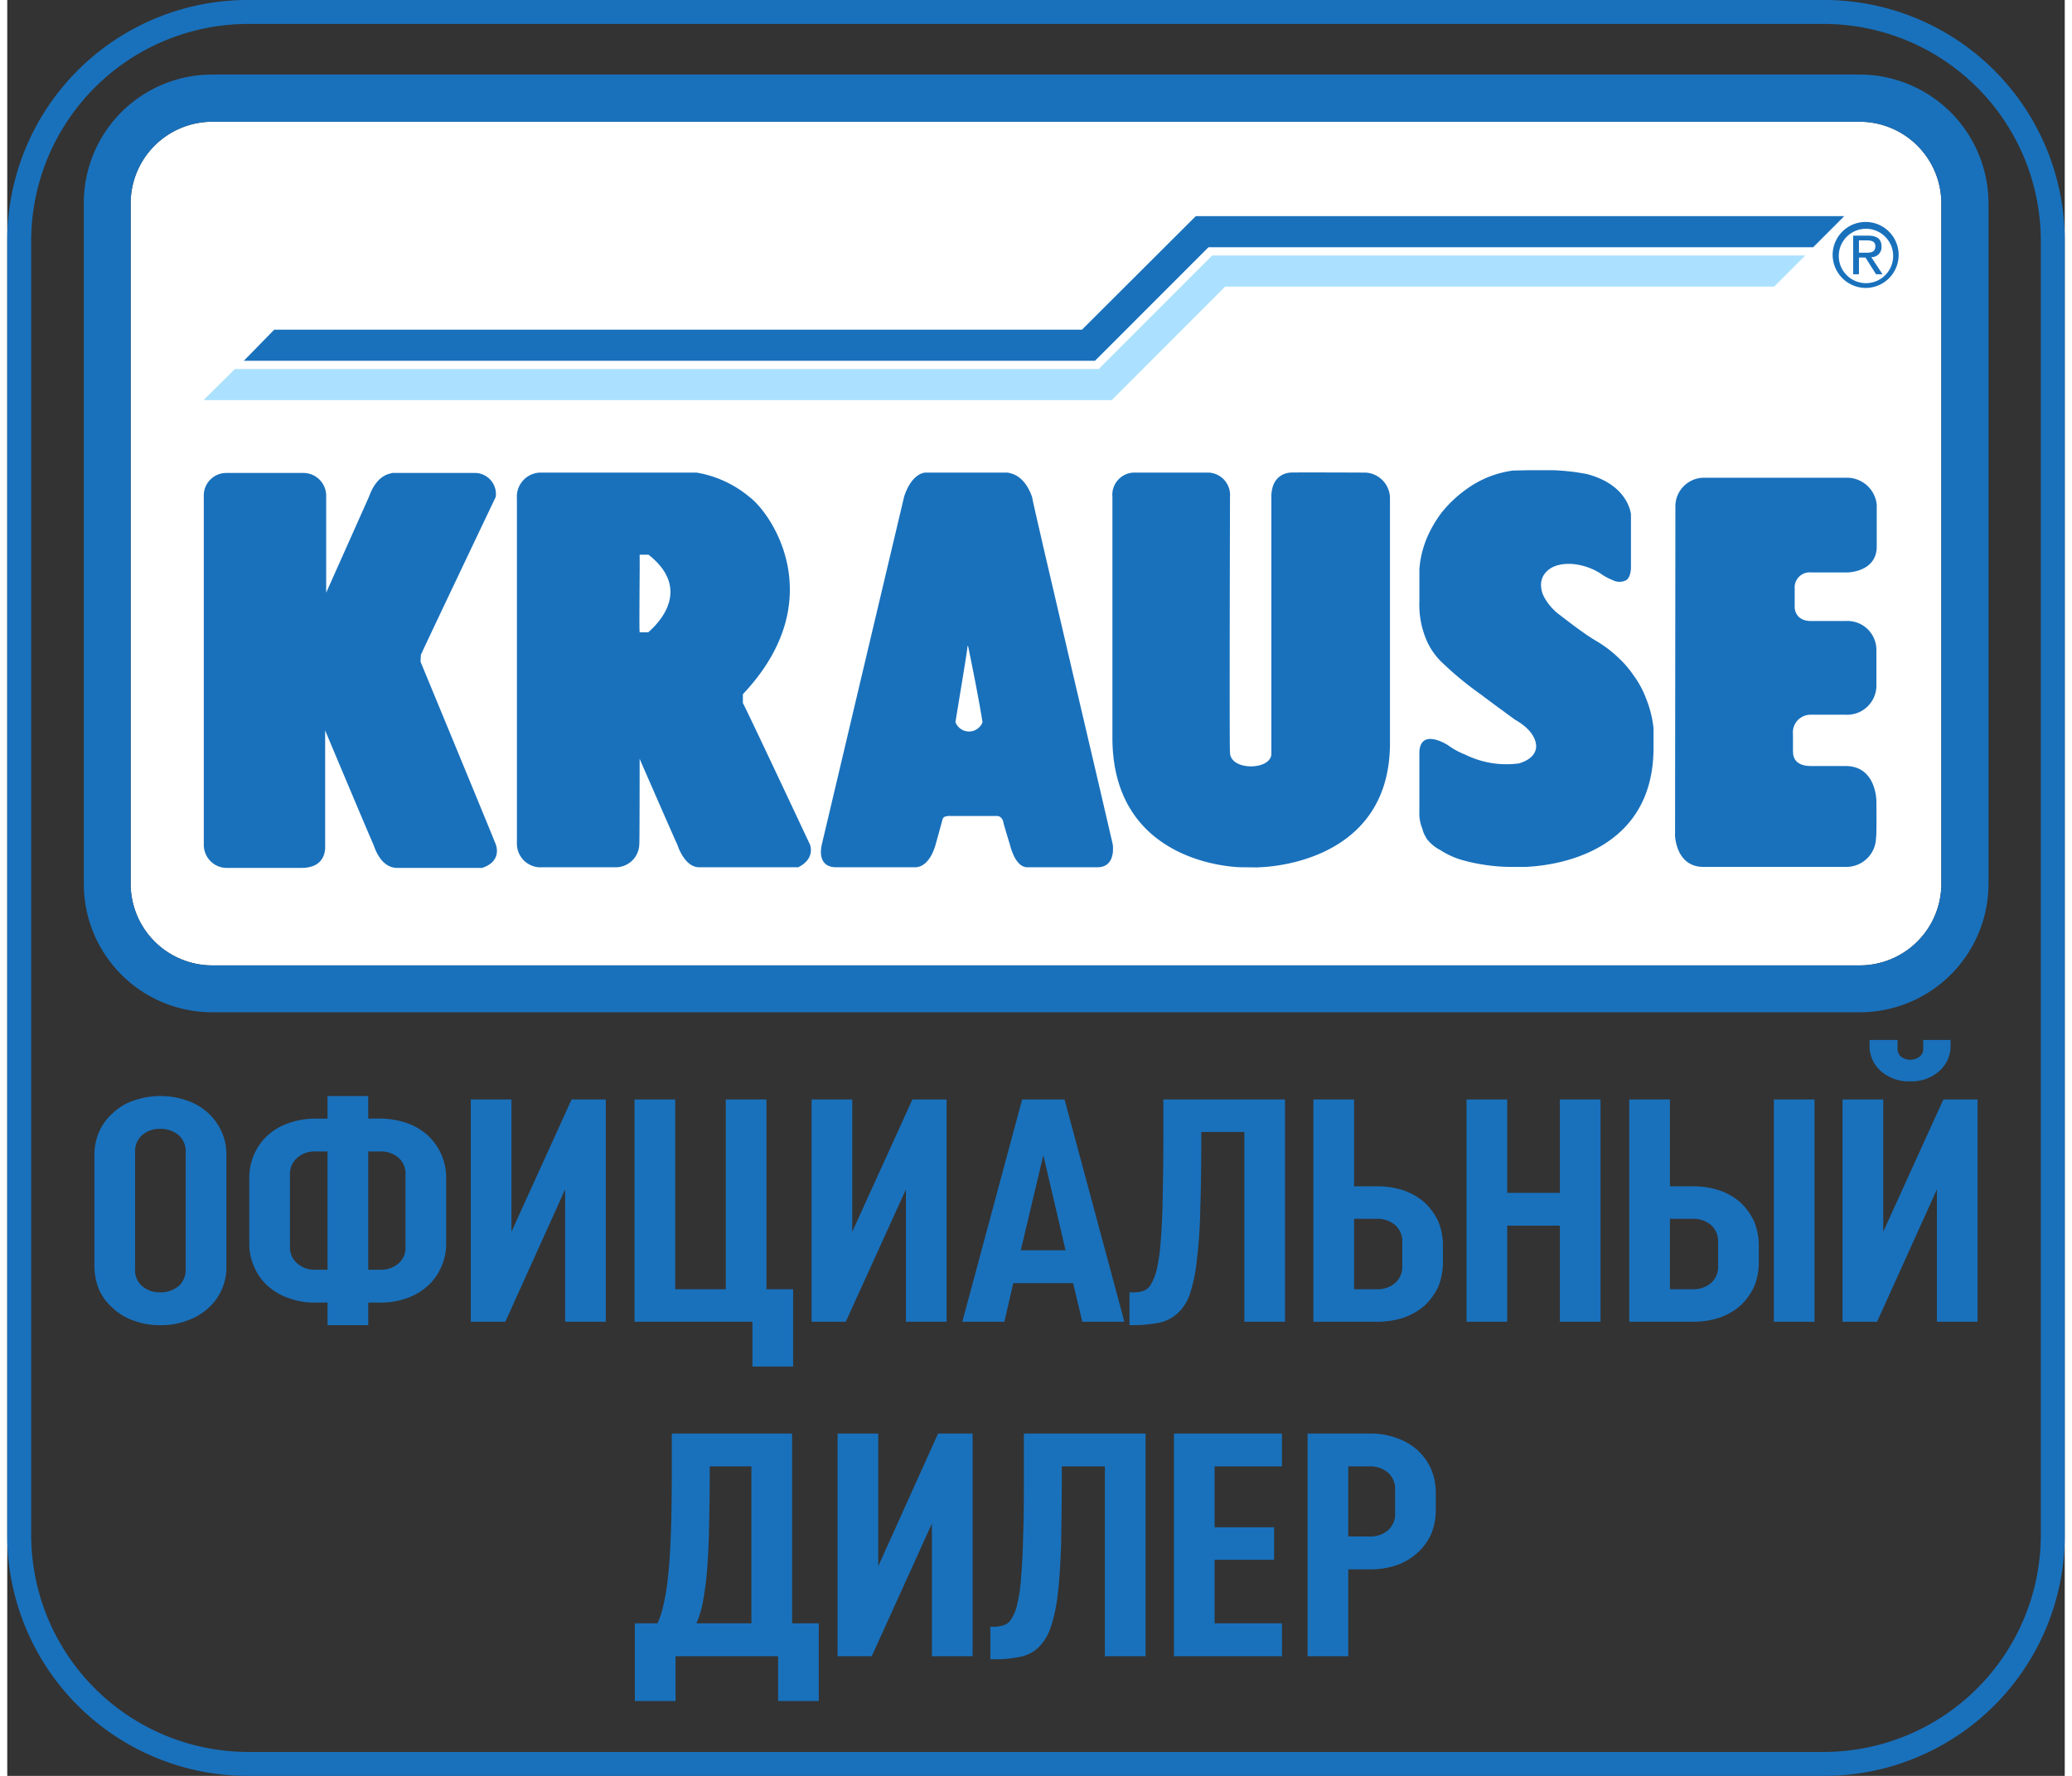
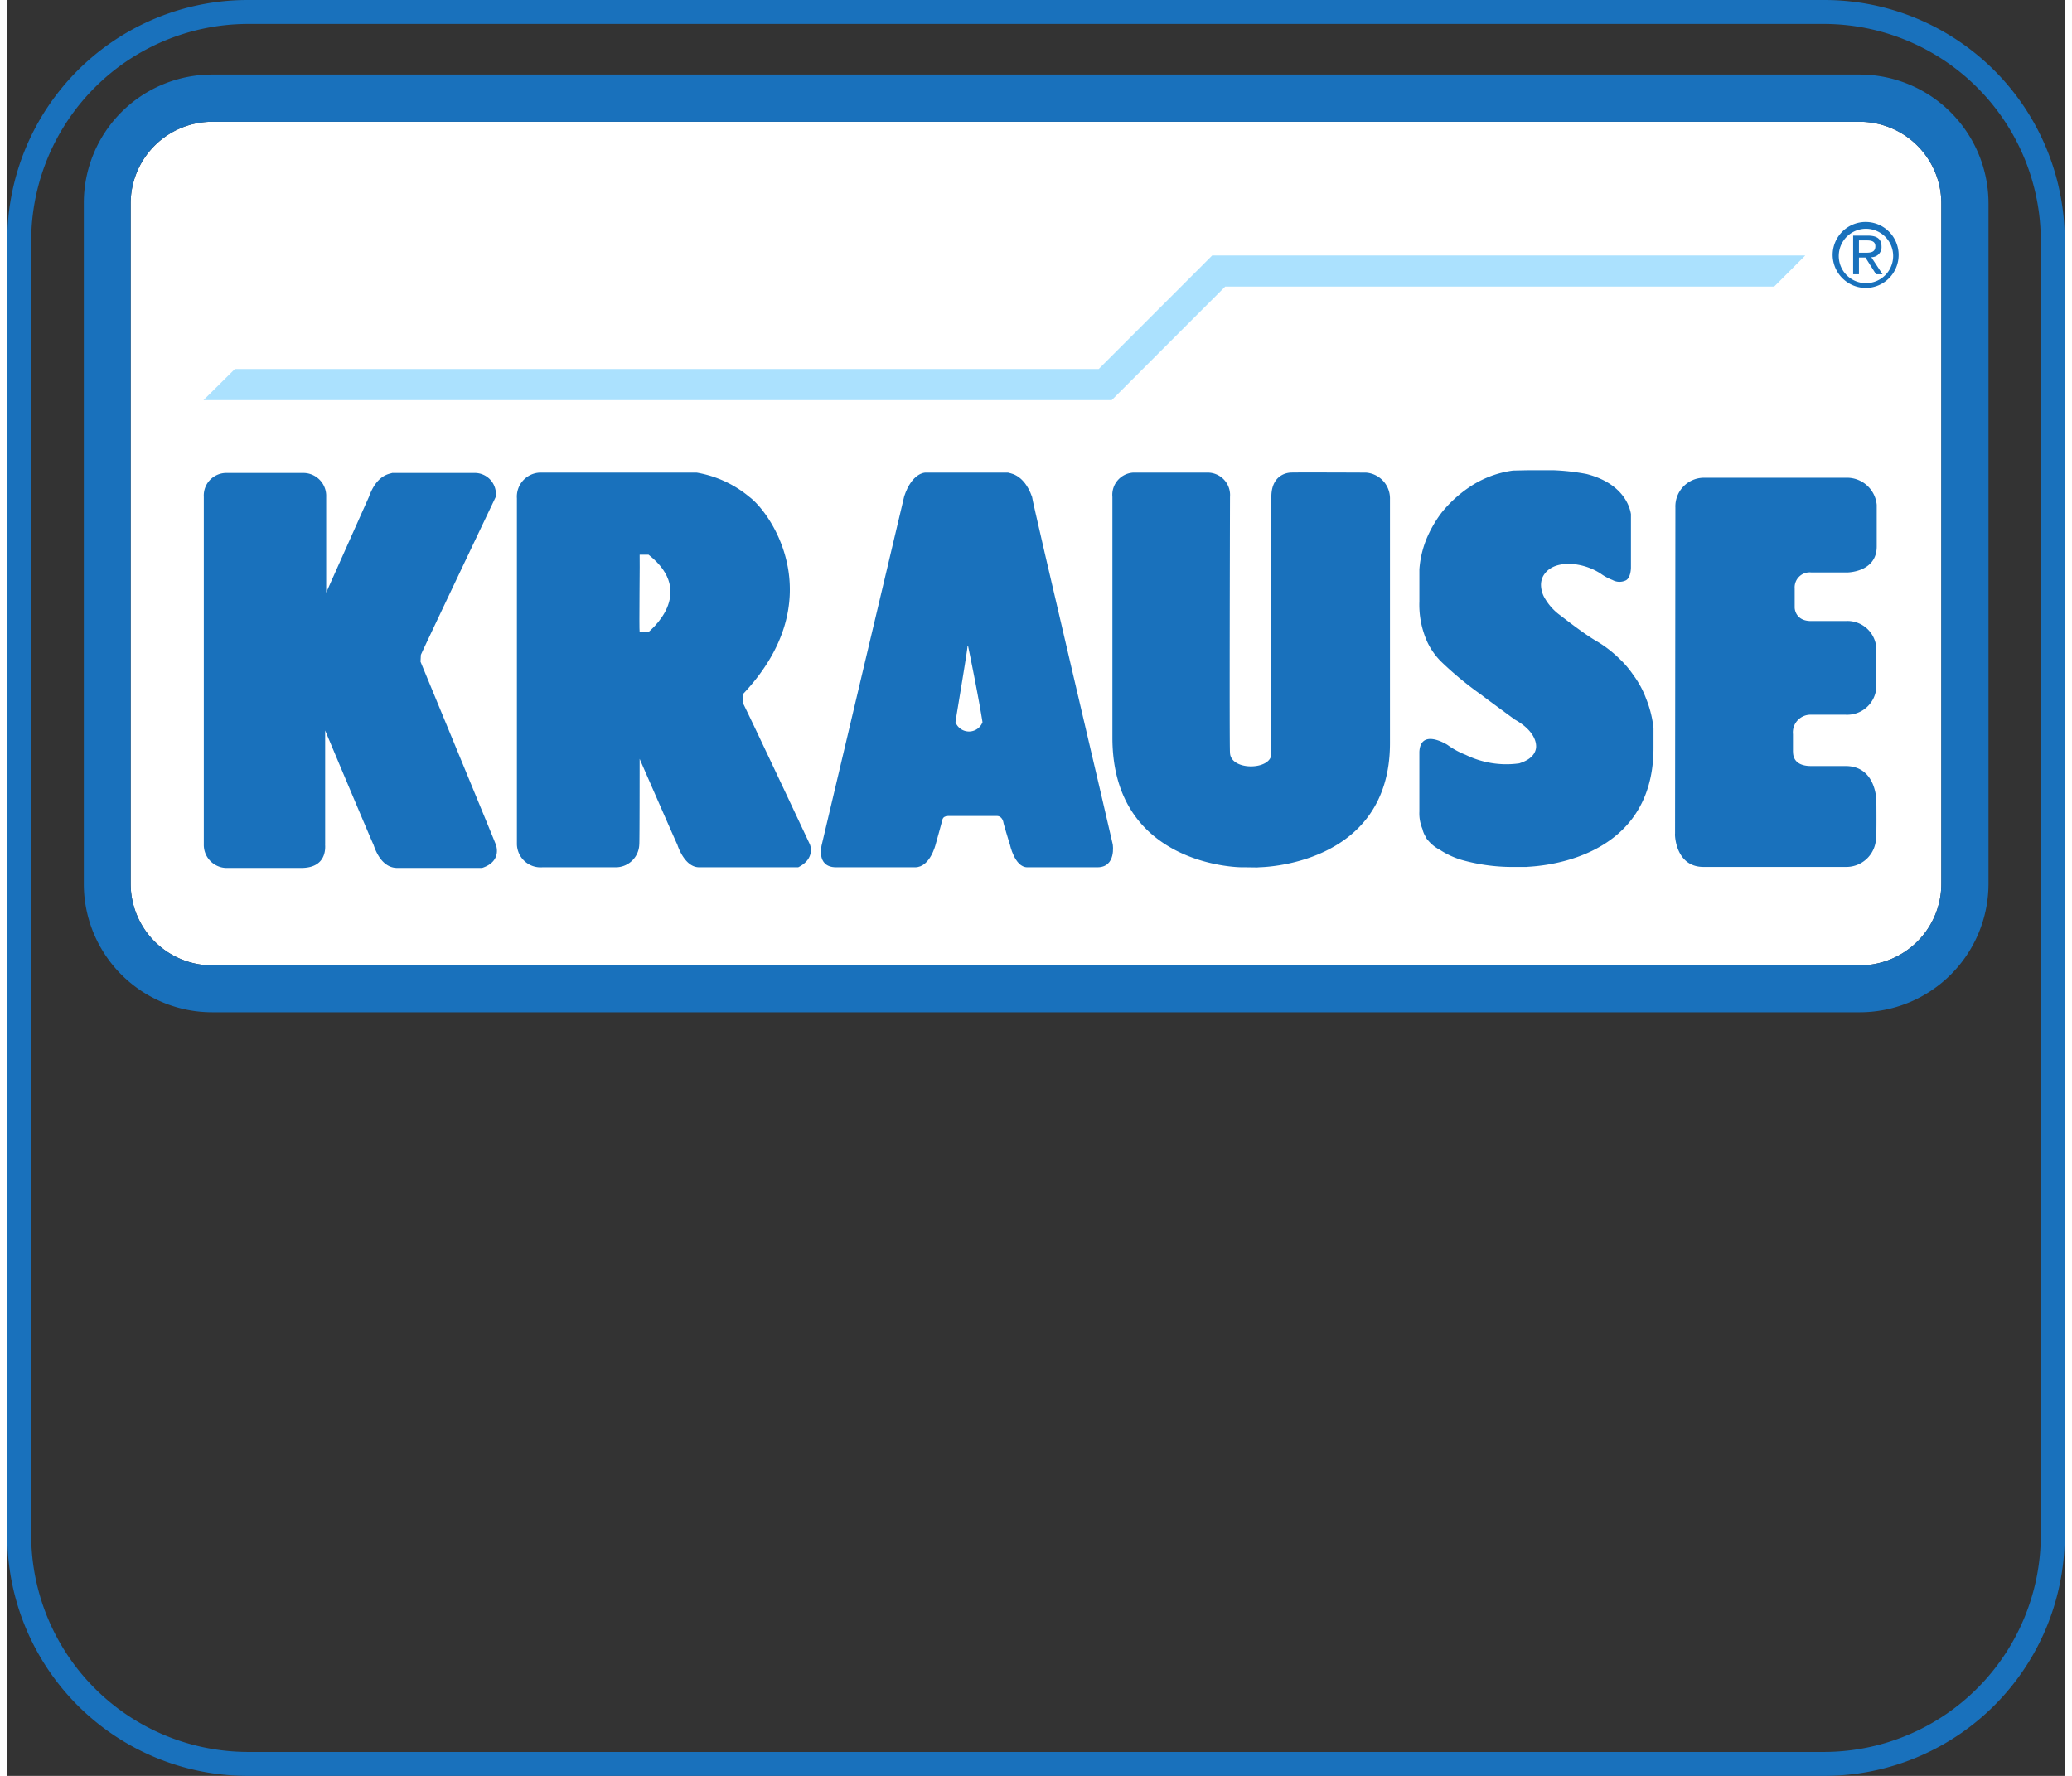
<svg xmlns="http://www.w3.org/2000/svg" id="Слой_1" data-name="Слой 1" width="70px" height="60px" viewBox="0 0 171.887 148.371">
  <rect x="0" y="0" width="171.887" height="148.371" fill="#333333" stroke="none" />
  <defs>
    <style>
      .cls-1 {
        fill: #fff;
      }

      .cls-2, .cls-3 {
        fill: #1971bc;
      }

      .cls-2 {
        fill-rule: evenodd;
      }

      .cls-4 {
        fill: #abe1fe;
      }
    </style>
  </defs>
  <title>krause_logo</title>
  <g>
    <path class="cls-1" d="M17.134,10.171H154.749A6.829,6.829,0,0,1,161.578,17V73.832a6.825,6.825,0,0,1-6.825,6.825H17.134a6.825,6.825,0,0,1-6.825-6.825V16.997A6.825,6.825,0,0,1,17.134,10.171Z" />
    <path class="cls-2" d="M17.134,6.229h137.618A10.777,10.777,0,0,1,165.518,17V73.829a10.752,10.752,0,0,1-10.766,10.743H17.134A10.722,10.722,0,0,1,6.397,73.857V16.943A10.722,10.722,0,0,1,17.134,6.229Zm0,3.943h137.618A6.827,6.827,0,0,1,161.578,17V73.829a6.827,6.827,0,0,1-6.825,6.829H17.134a6.827,6.827,0,0,1-6.825-6.829V17a6.827,6.827,0,0,1,6.825-6.829Z" />
-     <polygon class="cls-3" points="153.467 18.057 99.294 18.057 89.784 27.543 22.303 27.543 19.762 30.143 90.87 30.143 100.351 20.657 150.869 20.657 153.467 18.057" />
    <polygon class="cls-4" points="150.212 21.343 100.665 21.343 91.184 30.829 19.019 30.829 16.392 33.429 92.269 33.429 101.75 23.943 147.613 23.943 150.212 21.343" />
    <path class="cls-2" d="M154.695,20.086h.685c.314,0,.685.057.685.486,0,.514-.4.543-.828.543h-.543Zm-.485,2.829h.485v-1.4h.543l.885,1.4h.543l-.942-1.429A.833.833,0,0,0,156.58,20.6c0-.629-.371-.914-1.142-.914h-1.228Zm-1.199-1.629a2.272,2.272,0,1,1,2.285,2.371,2.269,2.269,0,0,1-2.285-2.371Zm-.514,0a2.779,2.779,0,0,0,2.799,2.771,2.757,2.757,0,1,0-2.799-2.771Z" />
    <path class="cls-3" d="M18.305,39.514h6.483a1.914,1.914,0,0,1,1.856,2v8l3.57-8c.685-1.914,1.771-1.914,1.942-2h6.968a1.766,1.766,0,0,1,1.685,2s-6.283,13.2-6.254,13.2l-.029.571s6.283,15.2,6.283,15.257c0,0,.6,1.4-1.142,1.971H32.584c-1.456,0-1.942-1.857-1.999-1.971-.057-.057-4.027-9.514-4.027-9.514v9.514c-.029,0,.314,1.971-1.999,1.971H18.419a1.926,1.926,0,0,1-1.999-1.971V41.514a1.884,1.884,0,0,1,1.885-2Z" />
    <path class="cls-3" d="M44.464,39.486H57.6a9.293,9.293,0,0,1,4.398,2.029C63.911,42.943,68.823,50.2,61.455,58v.743c.057,0,5.597,11.8,5.597,11.8s.514,1.171-.971,1.914H57.8c-1.257,0-1.828-1.914-1.828-1.914-.029,0-3.141-7.143-3.141-7.143s0,7.143-.029,7.143a1.97,1.97,0,0,1-2.056,1.914h-6.026a1.977,1.977,0,0,1-2.142-1.914V41.629a2.009,2.009,0,0,1,1.885-2.143Z" />
    <path class="cls-1" d="M52.831,52.829h.714c0-.029,4.169-3.229.029-6.486h-.742c.029.2-.057,6.286,0,6.486Z" />
    <path class="cls-3" d="M76.677,39.486H83.616c0,.057,1.285,0,1.999,2.029,0,.343,6.768,29.029,6.74,29.029,0,0,.314,1.914-1.285,1.914H85.215c-1.057,0-1.456-1.914-1.456-1.914,0,.029-.571-1.857-.543-1.857,0,0-.086-.514-.543-.514H78.561c0,.057-.4-.057-.457.4,0,.029-.543,1.971-.543,1.971s-.457,1.914-1.713,1.914H69.252c-1.742,0-1.199-1.914-1.199-1.914s6.854-29,6.882-29.086c.657-1.971,1.742-1.971,1.742-1.971Z" />
    <path class="cls-1" d="M79.218,60.343a1.21,1.21,0,0,0,2.256,0S81.217,58.571,80.275,54c0-.029-.057-.029-.057,0,.029.2-1.028,6.371-1,6.343Z" />
    <path class="cls-3" d="M113.516,39.486a2.162,2.162,0,0,1,1.999,2.229V62.086c0,10.343-10.966,10.371-10.966,10.371-.029.029-.571,0-1.456,0,0,0-10.766-.029-10.766-10.829V41.514a1.857,1.857,0,0,1,1.742-2.029h6.283a1.875,1.875,0,0,1,1.799,2.029s-.057,21.343,0,21.343c0,1.571,3.455,1.514,3.455.114V41.514c0-2.029,1.599-2.029,1.599-2.029.029-.029,6.311,0,6.311,0Z" />
    <path class="cls-3" d="M127.08,39.286H129.165A18.368,18.368,0,0,1,131.935,39.6c3.455.886,3.684,3.257,3.712,3.343v4.486s0,.914-.485,1.086a1.209,1.209,0,0,1-1.057-.057,4.307,4.307,0,0,1-1-.543,5.164,5.164,0,0,0-1.942-.743s-2.085-.429-2.856.971a1.575,1.575,0,0,0-.171.8,2.228,2.228,0,0,0,.343,1.086,4.615,4.615,0,0,0,1.171,1.314c.171.114,1.913,1.514,3.084,2.2A9.777,9.777,0,0,1,134.648,55a8.146,8.146,0,0,1,1.199,1.4,7.875,7.875,0,0,1,1.057,1.943,9.263,9.263,0,0,1,.628,2.486v1.657c0,9.943-10.595,9.886-10.595,9.943h-1.399a15.606,15.606,0,0,1-4.084-.6A6.984,6.984,0,0,1,119.684,71a3.18,3.18,0,0,1-.971-.771,1.014,1.014,0,0,1-.228-.343,1.951,1.951,0,0,1-.257-.629,3.359,3.359,0,0,1-.257-1.457v-5c.114-1.886,2.113-.714,2.342-.571a6.707,6.707,0,0,0,1.514.829,7.74,7.74,0,0,0,4.512.714c0-.029,1.199-.286,1.371-1.229,0,0,.314-1.257-1.771-2.429,0,0-2.656-1.943-2.742-2.029a28.514,28.514,0,0,1-3.398-2.8,5.767,5.767,0,0,1-1.142-1.6,7.537,7.537,0,0,1-.685-3.429V47.571a8.279,8.279,0,0,1,.743-2.886,10.151,10.151,0,0,1,1.114-1.857,10.488,10.488,0,0,1,2.256-2.086,8.527,8.527,0,0,1,3.712-1.429Z" />
    <path class="cls-3" d="M141.73,39.914h11.88a2.498,2.498,0,0,1,2.57,2.257v3.486c0,2.171-2.485,2.171-2.485,2.171h-2.97a1.256,1.256,0,0,0-1.399,1.343v1.6c0,.029.029,1.114,1.371,1.114h2.884a2.419,2.419,0,0,1,2.57,2.343v3.143a2.444,2.444,0,0,1-2.57,2.343h-2.884a1.476,1.476,0,0,0-1.514,1.629V62.8c.029.029-.143,1.2,1.514,1.2h2.884c2.57,0,2.57,2.914,2.57,2.914s.029,3.029-.029,3.057a2.482,2.482,0,0,1-2.542,2.457H141.702c-2.37,0-2.399-2.771-2.37-2.771L139.36,42.4a2.393,2.393,0,0,1,2.37-2.486Z" />
    <path class="cls-3" d="M20.047,0H151.84a20.09,20.09,0,0,1,20.047,20.057V128.314a20.09,20.09,0,0,1-20.047,20.057H20.047A20.09,20.09,0,0,1,0,128.314V20.057A20.09,20.09,0,0,1,20.047,0ZM151.84,2H20.047A18.14,18.14,0,0,0,1.999,20.057V128.314a18.14,18.14,0,0,0,18.048,18.057H151.84a18.14,18.14,0,0,0,18.048-18.057V20.057A18.14,18.14,0,0,0,151.84,2Z" />
-     <path class="cls-3" d="M18.305,105.743a4.54,4.54,0,0,1-1.542,3.571,4.979,4.979,0,0,1-1.771,1.029,6.023,6.023,0,0,1-2.199.371,6.023,6.023,0,0,1-2.199-.371,4.625,4.625,0,0,1-1.742-1.029,4.432,4.432,0,0,1-1.171-1.543,5.14,5.14,0,0,1-.4-2.029v-9.2a4.999,4.999,0,0,1,.4-2,4.535,4.535,0,0,1,1.171-1.571,4.625,4.625,0,0,1,1.742-1.029,6.695,6.695,0,0,1,4.398,0,4.979,4.979,0,0,1,1.771,1.029,4.842,4.842,0,0,1,1.142,1.571,4.555,4.555,0,0,1,.4,2ZM14.907,96.257a1.794,1.794,0,0,0-.6-1.429,2.313,2.313,0,0,0-1.514-.514,2.209,2.209,0,0,0-1.514.514,1.794,1.794,0,0,0-.6,1.429v9.771a1.718,1.718,0,0,0,.6,1.429,2.209,2.209,0,0,0,1.514.514,2.313,2.313,0,0,0,1.514-.514A1.815,1.815,0,0,0,14.907,106Zm15.25,12.571v1.886H26.758v-1.886H25.73a6.023,6.023,0,0,1-2.199-.371,4.974,4.974,0,0,1-1.742-1,4.459,4.459,0,0,1-1.142-1.571,4.692,4.692,0,0,1-.428-2.029V98.429A4.784,4.784,0,0,1,20.647,96.4a4.73,4.73,0,0,1,1.142-1.571,4.974,4.974,0,0,1,1.742-1,6.692,6.692,0,0,1,2.199-.371h1.028V91.571h3.398v1.886h1a7.001,7.001,0,0,1,2.227.371,5.111,5.111,0,0,1,1.713,1A4.731,4.731,0,0,1,36.239,96.4a4.784,4.784,0,0,1,.428,2.029v5.429a4.692,4.692,0,0,1-.428,2.029,4.459,4.459,0,0,1-1.142,1.571,5.111,5.111,0,0,1-1.713,1,6.287,6.287,0,0,1-2.227.371Zm-6.54-4.686a1.735,1.735,0,0,0,.628,1.429,2.184,2.184,0,0,0,1.485.514h1.028V96.2H25.73a2.184,2.184,0,0,0-1.485.514,1.774,1.774,0,0,0-.628,1.429ZM30.157,96.2v9.886h1a2.26,2.26,0,0,0,1.514-.514,1.718,1.718,0,0,0,.6-1.429v-6a1.755,1.755,0,0,0-.6-1.429A2.26,2.26,0,0,0,31.156,96.2Zm8.567,14.229V91.857h3.398v11.057l5.026-11.057H50.004v18.571H46.606V99.371l-4.998,11.057ZM55.801,91.857v15.857h4.226V91.857h3.398v15.857h2.227v6.457H62.255v-3.743H52.403V91.857Zm11.394,18.571V91.857h3.398v11.057l5.026-11.057h2.856v18.571H75.077V99.371l-5.026,11.057Zm12.594,0,4.998-18.571h3.541l4.998,18.571H89.813L89.042,107.2H84.044l-.743,3.229Zm4.883-5.971h3.741l-1.856-7.943Zm9.395,3.514a2.419,2.419,0,0,0,.828-.114,1.142,1.142,0,0,0,.657-.571,4.115,4.115,0,0,0,.485-1.257A14.791,14.791,0,0,0,96.353,103.8c.086-.971.143-2.143.171-3.543s.057-3.114.057-5.086V91.857h10.166v18.571h-3.398V94.571H99.751V95.2c0,2.286-.029,4.257-.086,5.886a39.393,39.393,0,0,1-.286,4.2,13.665,13.665,0,0,1-.571,2.8,3.81,3.81,0,0,1-1.028,1.629,3.296,3.296,0,0,1-1.571.8,11.709,11.709,0,0,1-2.17.2h-.286v-2.743ZM109.118,91.857H112.516v7.257h1.913a7,7,0,0,1,2.227.343,5.244,5.244,0,0,1,1.742,1,5.167,5.167,0,0,1,1.142,1.571,5.244,5.244,0,0,1,.4,2.029v1.429a5.244,5.244,0,0,1-.4,2.029,5.167,5.167,0,0,1-1.142,1.571,5.244,5.244,0,0,1-1.742,1,7,7,0,0,1-2.227.343H109.118Zm3.398,9.971v5.886h1.885a2.285,2.285,0,0,0,1.542-.514,1.794,1.794,0,0,0,.6-1.429V103.8a1.815,1.815,0,0,0-.6-1.457,2.285,2.285,0,0,0-1.542-.514Zm9.395,8.6V91.857h3.398v7.8h4.398v-7.8h3.398v18.571h-3.398V102.4h-4.398v8.029Zm13.593-18.571H138.903v7.257h1.913a7,7,0,0,1,2.227.343,5.244,5.244,0,0,1,1.742,1,5.166,5.166,0,0,1,1.142,1.571,5.244,5.244,0,0,1,.4,2.029v1.429a5.244,5.244,0,0,1-.4,2.029,5.166,5.166,0,0,1-1.142,1.571,5.244,5.244,0,0,1-1.742,1,7,7,0,0,1-2.227.343h-5.312Zm12.08,0h3.398v18.571h-3.398Zm-8.681,9.971v5.886h1.885a2.285,2.285,0,0,0,1.542-.514,1.794,1.794,0,0,0,.6-1.429V103.8a1.815,1.815,0,0,0-.6-1.457,2.285,2.285,0,0,0-1.542-.514Zm14.421,8.6V91.857h3.398v11.057l5.026-11.057h2.856v18.571h-3.398V99.371l-4.998,11.057Zm9.024-23.543v.457a2.776,2.776,0,0,1-.942,2.143,3.452,3.452,0,0,1-2.427.857,3.525,3.525,0,0,1-2.456-.857,2.776,2.776,0,0,1-.942-2.143v-.457h2.342v.8a.854.854,0,0,0,.286.6,1.285,1.285,0,0,0,1.542,0,.788.788,0,0,0,.314-.6v-.8ZM65.568,135.629h2.227v6.486H64.397v-3.743H55.83v3.743H52.431v-6.486h1.885a6.602,6.602,0,0,0,.457-1.343A17.3,17.3,0,0,0,55.173,132c.114-.943.2-2.171.257-3.6.057-1.457.086-3.2.086-5.314v-3.314H65.568Zm-6.882-12.514c0,1.743-.029,3.257-.057,4.6s-.086,2.514-.171,3.514a25.296,25.296,0,0,1-.343,2.6,7.94,7.94,0,0,1-.543,1.8h4.598V122.514h-3.484Zm10.68,15.257v-18.6h3.398v11.086l4.998-11.086H80.646v18.6H77.248V127.286l-5.026,11.086Zm13.051-2.457a2.691,2.691,0,0,0,.857-.143,1.123,1.123,0,0,0,.628-.543,3.494,3.494,0,0,0,.485-1.257,12.575,12.575,0,0,0,.314-2.257Q84.83,130.3,84.873,128.2c.057-1.429.057-3.114.057-5.114v-3.314H95.096v18.6H91.698V122.514H88.099v.6c0,2.286-.029,4.257-.057,5.914-.057,1.629-.143,3.029-.286,4.2A13.144,13.144,0,0,1,87.157,136a4.112,4.112,0,0,1-1.028,1.657,3.045,3.045,0,0,1-1.542.771,9.949,9.949,0,0,1-2.199.2h-.257v-2.714Zm24.074,2.457H97.466v-18.6h9.024v2.743h-5.626V127.6h4.969v2.714h-4.969v5.314h5.626Zm5.54-7.257v7.257h-3.398v-18.6h5.226a6.023,6.023,0,0,1,2.199.371,4.974,4.974,0,0,1,1.742,1,4.842,4.842,0,0,1,1.142,1.571,5.14,5.14,0,0,1,.4,2.029v1.4a5.39,5.39,0,0,1-.4,2.057,4.726,4.726,0,0,1-1.142,1.543,5.029,5.029,0,0,1-1.742,1.029,6.7,6.7,0,0,1-2.199.343Zm0-8.6v5.857h1.771a2.285,2.285,0,0,0,1.542-.514,1.794,1.794,0,0,0,.6-1.429v-1.971a1.794,1.794,0,0,0-.6-1.429,2.285,2.285,0,0,0-1.542-.514Z" />
  </g>
</svg>